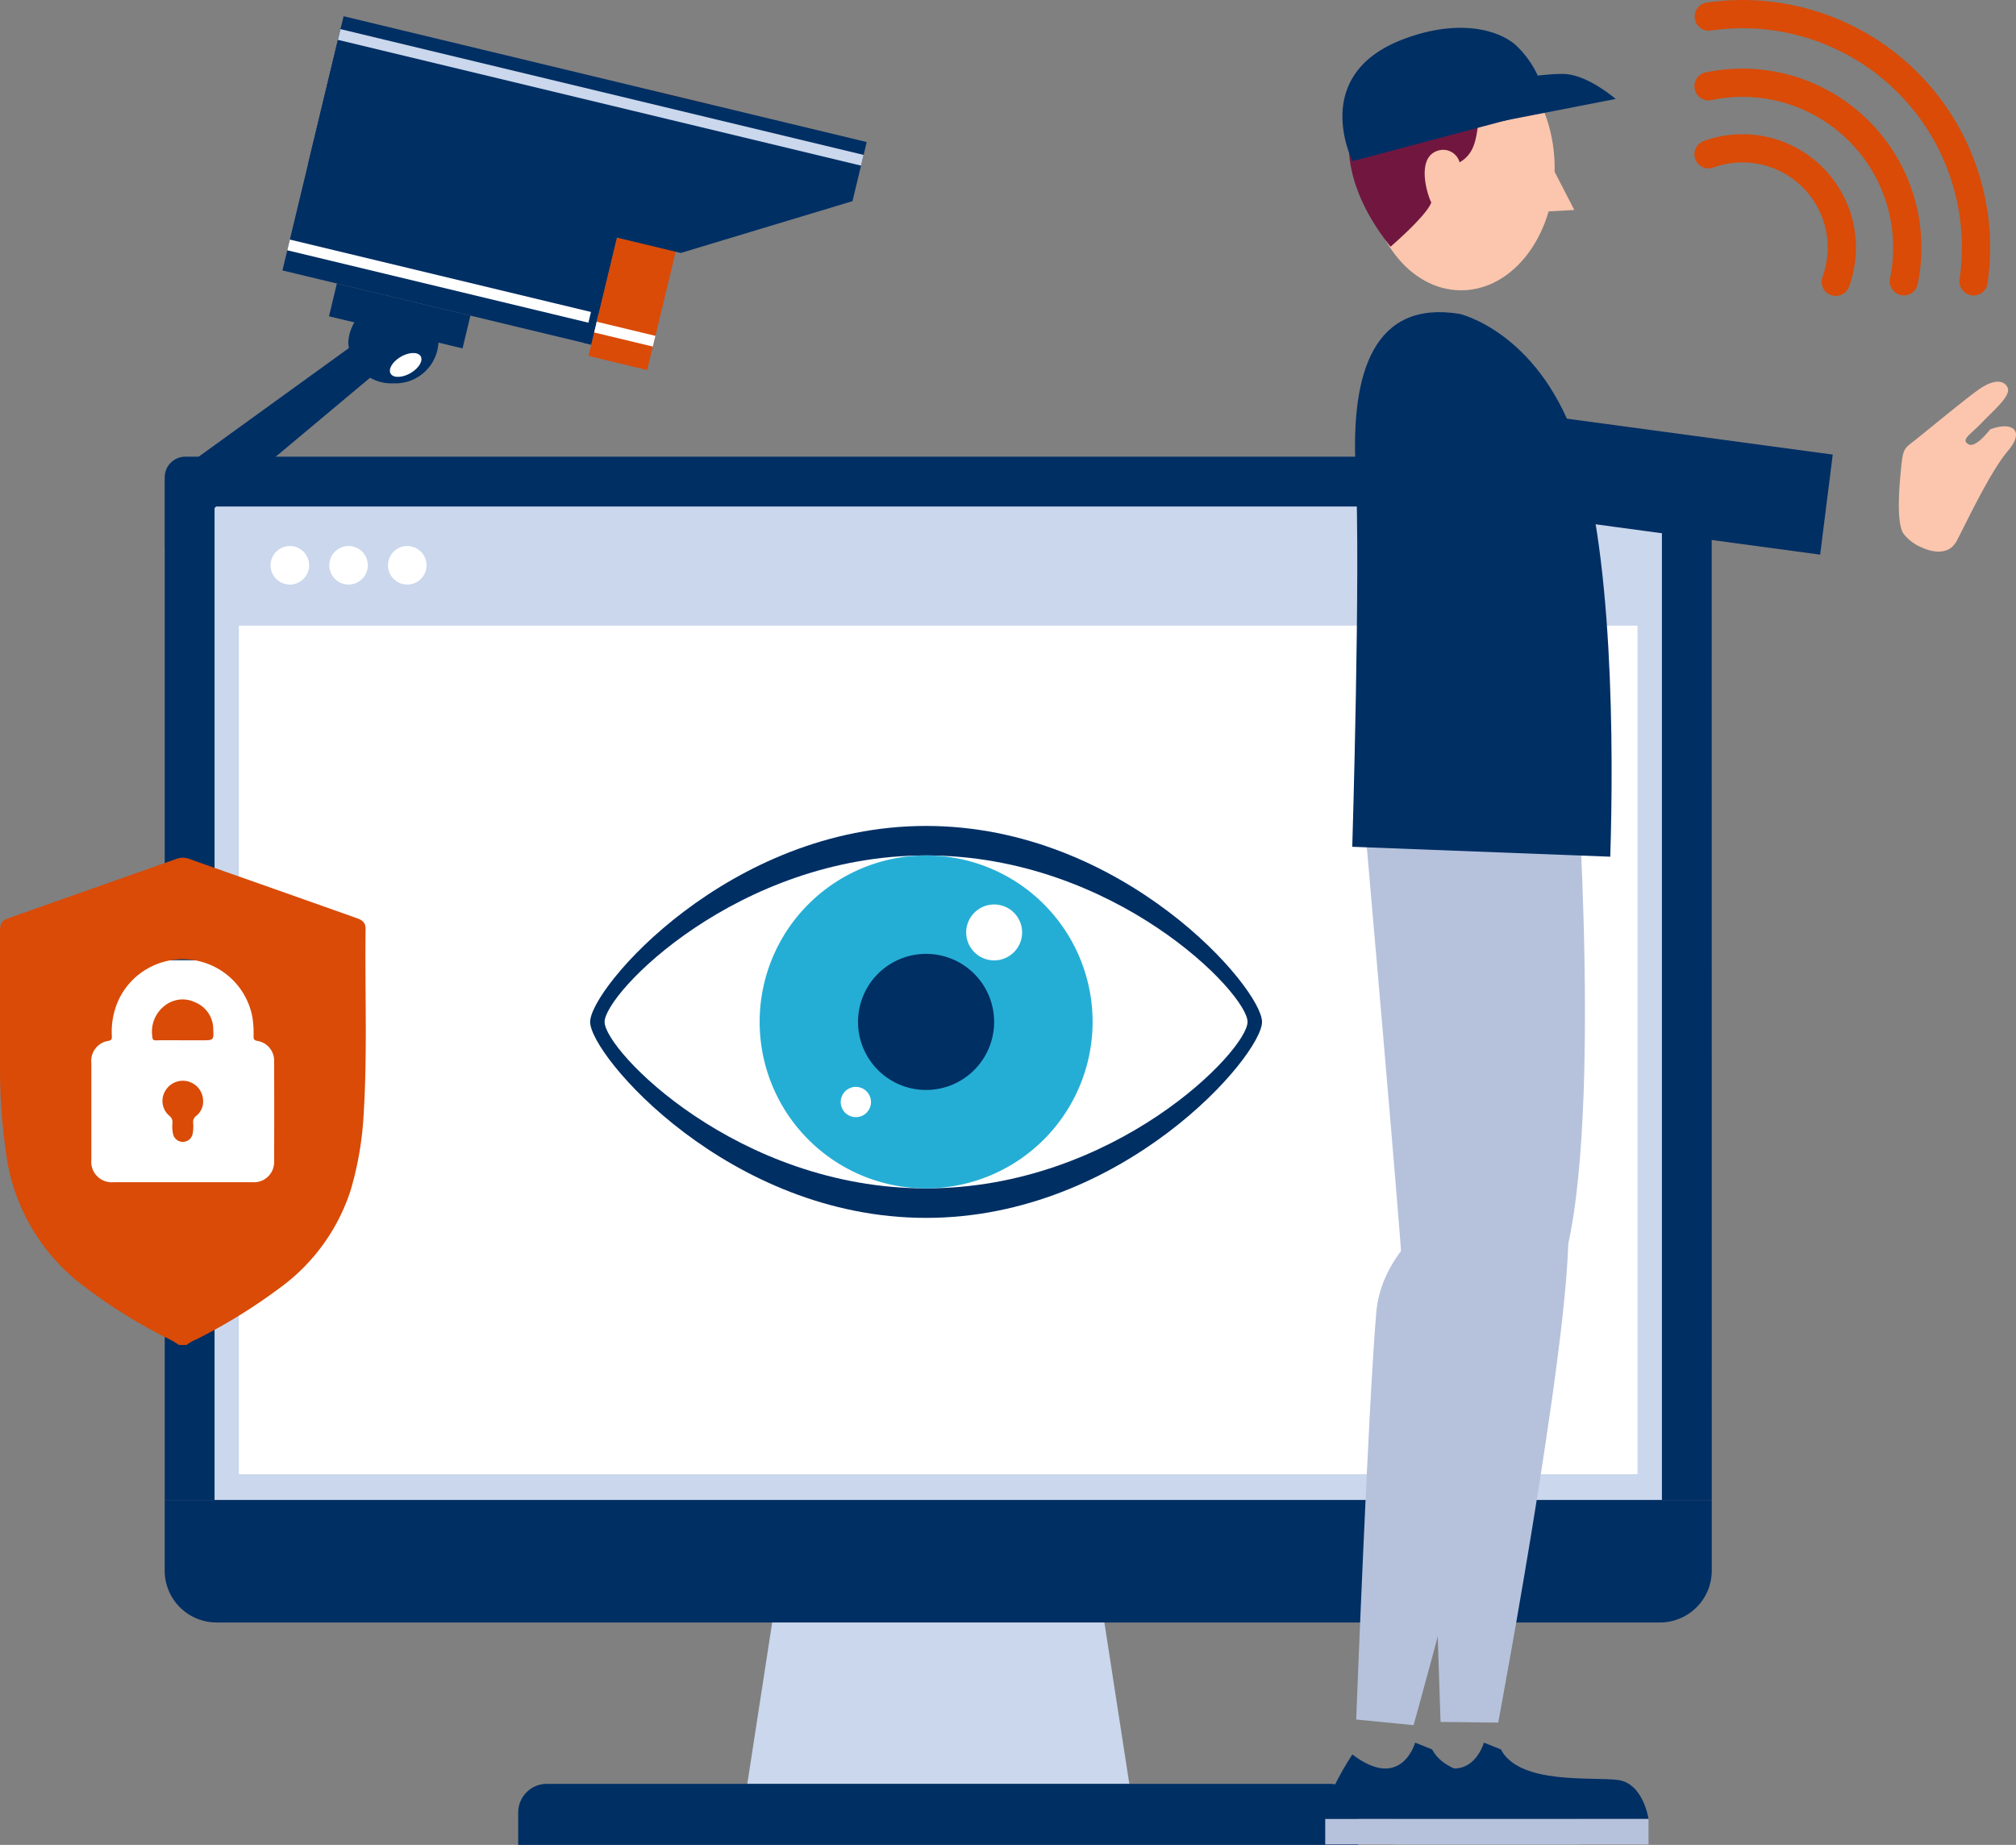
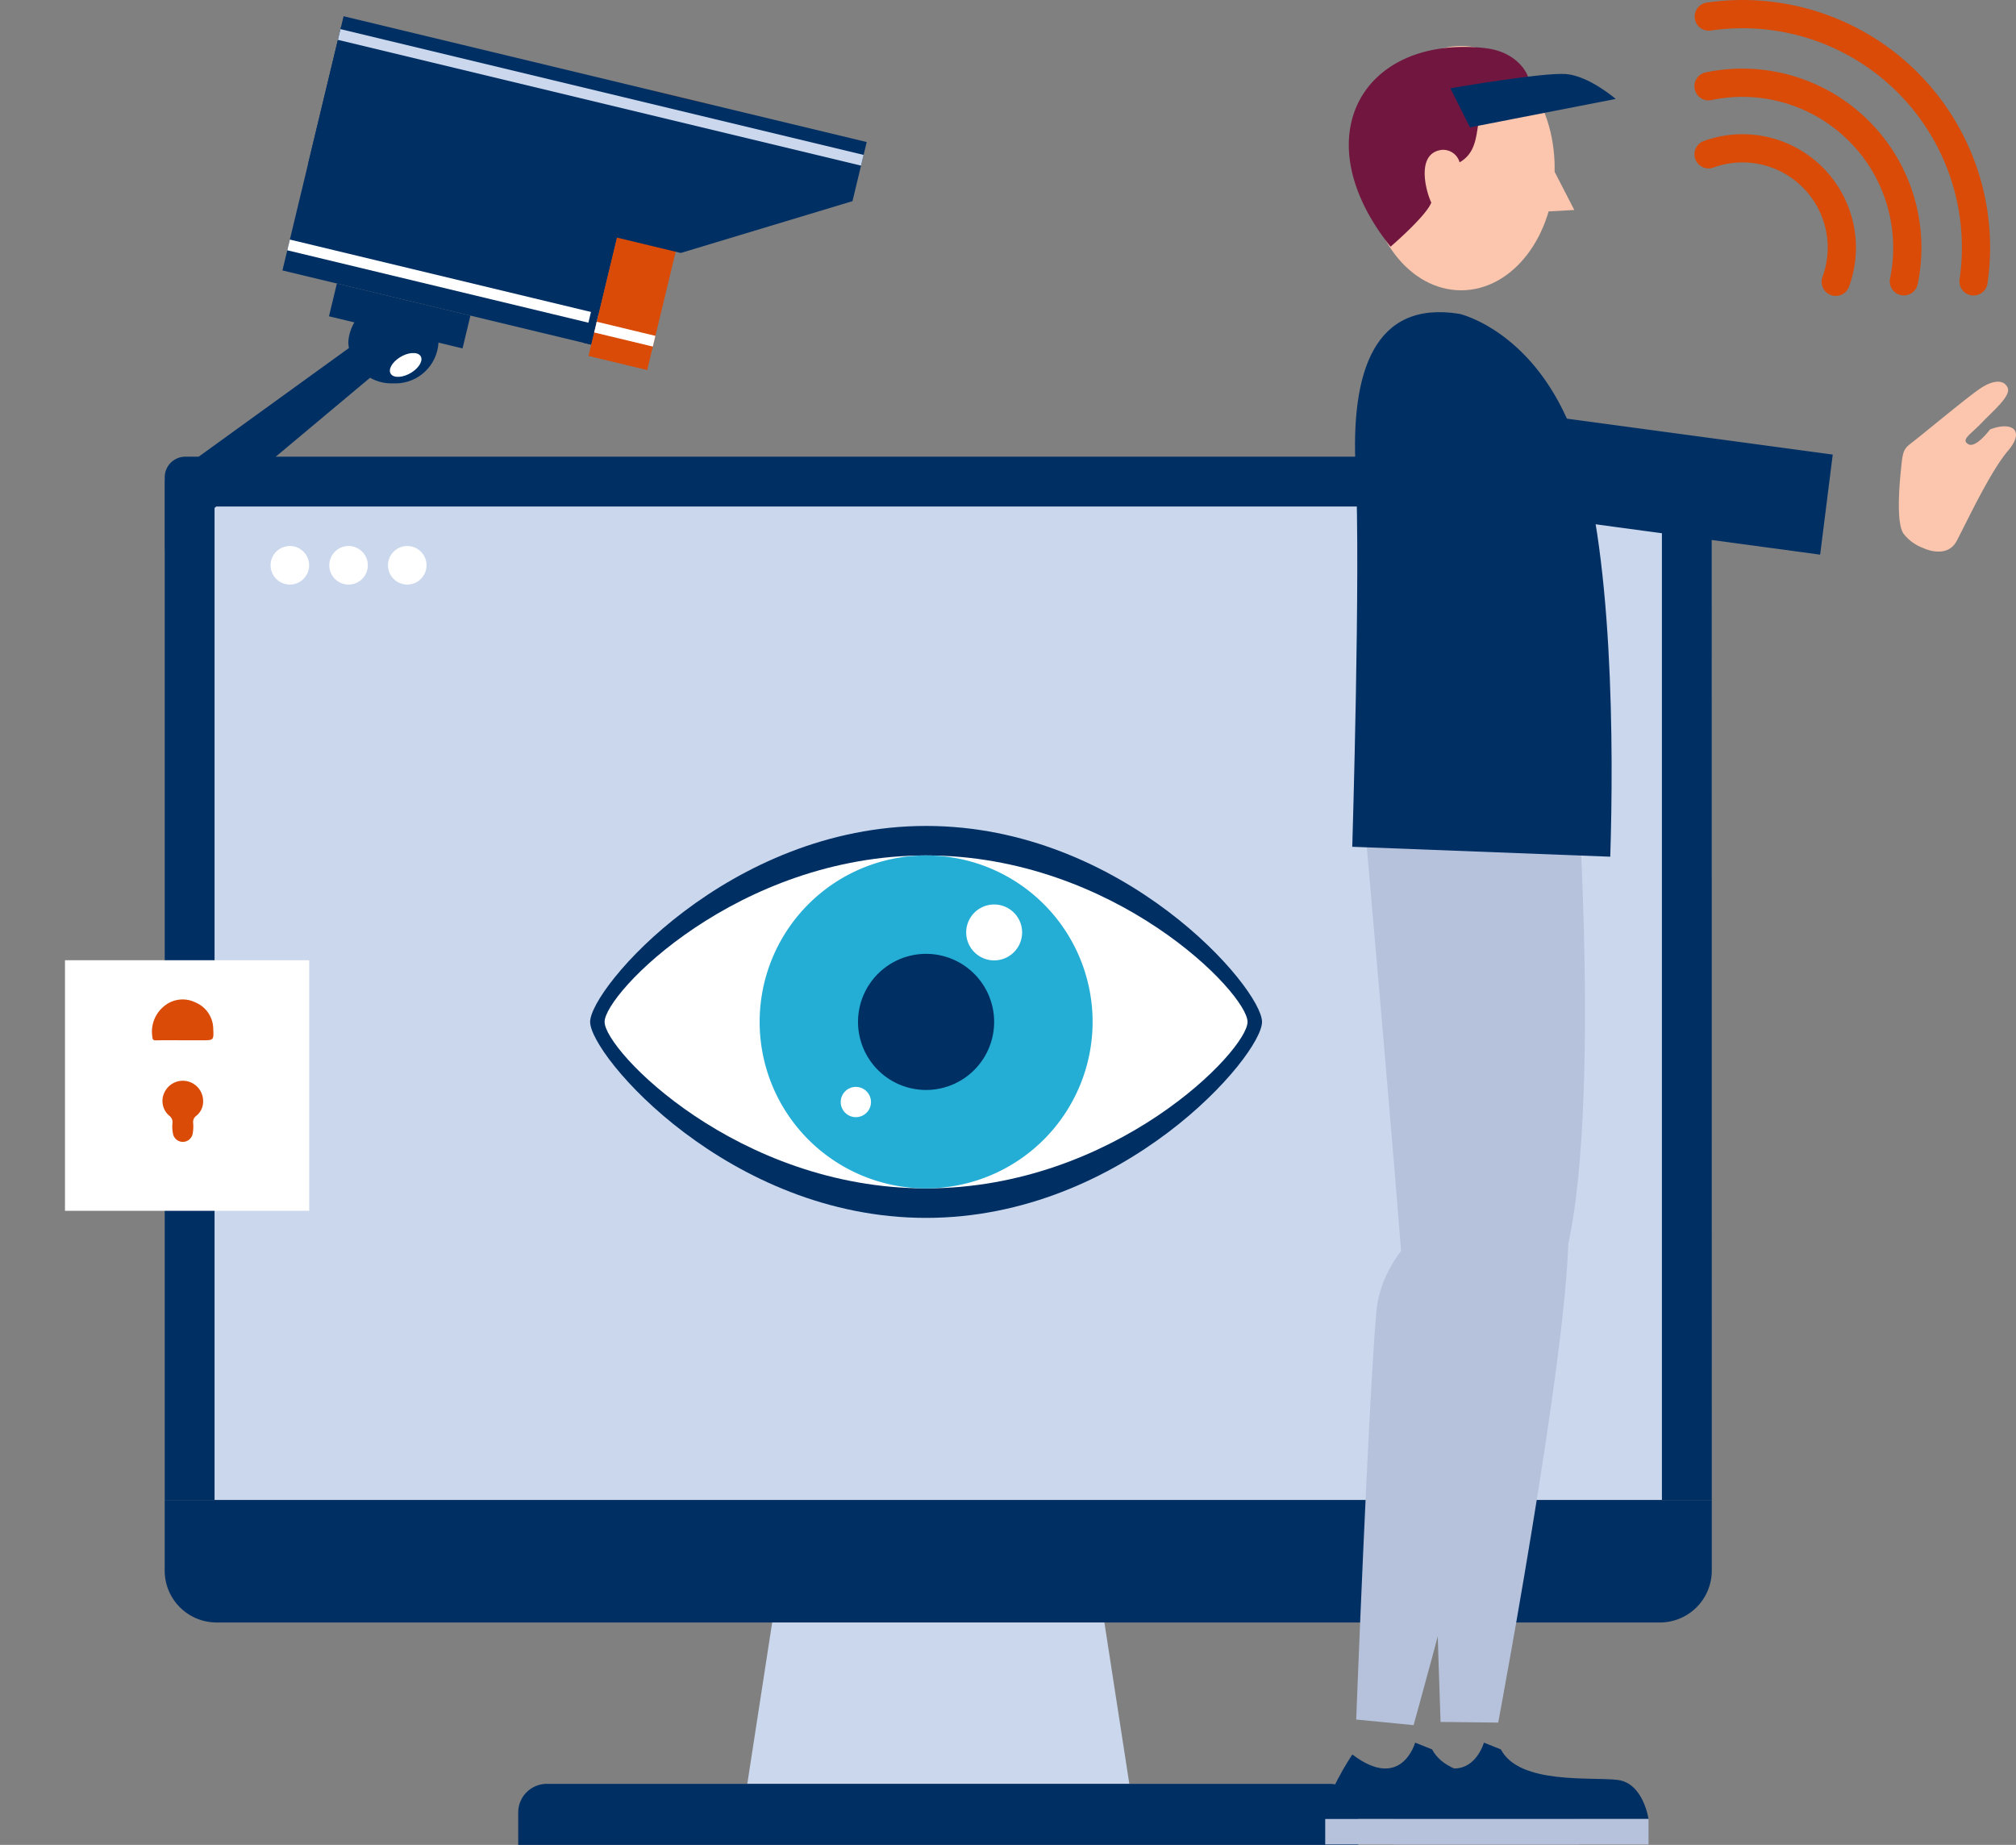
<svg xmlns="http://www.w3.org/2000/svg" width="162.535" height="148.742" viewBox="0 0 162.535 148.742">
  <rect x="0" y="0" width="162.535" height="148.742" fill="#808080" stroke="none" />
  <g id="Unparalleled_Security" data-name="Unparalleled  Security" transform="translate(-432 -1212.258)">
    <path id="Path_378" data-name="Path 378" d="M134.8,112.046H10.074V29.588a1.66,1.66,0,0,1,1.66-1.66h121.4a1.66,1.66,0,0,1,1.66,1.66Z" transform="translate(435.207 1221.151)" fill="#002f64" />
    <rect id="Rectangle_350" data-name="Rectangle 350" width="116.69" height="80.101" transform="translate(449.298 1253.095)" fill="#cad7ec" />
    <path id="Path_379" data-name="Path 379" d="M134.8,97.423a4.181,4.181,0,0,1-4.181,4.181H14.256a4.184,4.184,0,0,1-4.185-4.185V91.732H134.8Z" transform="translate(435.207 1241.465)" fill="#002f64" />
    <path id="Path_380" data-name="Path 380" d="M74.49,99.22H47.706L45.7,112.231H76.5Z" transform="translate(446.549 1243.849)" fill="#cad7ec" />
    <path id="Path_381" data-name="Path 381" d="M99.418,111.4a2.311,2.311,0,0,0-2.311-2.311H34a2.311,2.311,0,0,0-2.311,2.311v2.609H99.418Z" transform="translate(442.09 1246.991)" fill="#002f64" />
-     <rect id="Rectangle_351" data-name="Rectangle 351" width="112.759" height="68.415" transform="translate(451.261 1262.7)" fill="#fff" />
    <path id="Path_382" data-name="Path 382" d="M19.655,34.944A1.554,1.554,0,1,1,18.1,33.39a1.555,1.555,0,0,1,1.554,1.554" transform="translate(437.268 1222.89)" fill="#fff" />
    <path id="Path_383" data-name="Path 383" d="M23.245,34.944A1.554,1.554,0,1,1,21.69,33.39a1.555,1.555,0,0,1,1.554,1.554" transform="translate(438.411 1222.89)" fill="#fff" />
    <path id="Path_384" data-name="Path 384" d="M26.834,34.944a1.554,1.554,0,1,1-1.554-1.554,1.555,1.555,0,0,1,1.554,1.554" transform="translate(439.554 1222.89)" fill="#fff" />
    <path id="Path_385" data-name="Path 385" d="M100.477,46.6s-.4,32.088-4.919,42.022c-3.449,7.585-8.684,4.521-9.007-.671s-3.179-37.67-3.179-37.67Z" transform="translate(458.544 1227.095)" fill="#b6c2dc" />
    <path id="Path_386" data-name="Path 386" d="M87.561,115.816S97.6,79.98,96.629,75.056,85.2,75.164,84.558,82.5s-1.622,32.862-1.622,32.862Z" transform="translate(458.405 1235.531)" fill="#b6c2dc" />
    <path id="Path_387" data-name="Path 387" d="M83.633,12.66c0,5.441,3.375,9.851,7.54,9.851s7.54-4.41,7.54-9.851-3.376-9.851-7.54-9.851-7.54,4.41-7.54,9.851" transform="translate(458.627 1213.153)" fill="#fbc6ad" />
    <path id="Path_388" data-name="Path 388" d="M94.68,9.624l2.188,4.241L94.406,14Z" transform="translate(462.057 1215.323)" fill="#fbc6ad" />
    <path id="Path_389" data-name="Path 389" d="M93.51,2.971c2.447.272,3.424,1.97,3.467,2.514.266,3.318-2.592,1.222-3.429,2.066-1.092,1.1-.2,3.519-2.132,4.621a1.378,1.378,0,0,0-1.463-1c-2.053.277-1.279,3.27-.821,4.245-.41,1.094-3.283,3.557-3.283,3.557-7.115-8.894-2.19-17.1,7.661-16.008" transform="translate(458.261 1213.173)" fill="#71173f" />
    <path id="Path_390" data-name="Path 390" d="M83.231,107.525s-2.327,3.42-2.19,5.2h20.522s-.41-2.873-2.463-3.146-7.935.41-9.441-2.463l-1.367-.547s-1.1,3.967-5.061.957" transform="translate(457.801 1246.188)" fill="#002f64" />
    <rect id="Rectangle_352" data-name="Rectangle 352" width="20.522" height="2.053" transform="translate(538.842 1358.912)" fill="#b6c2dc" />
    <path id="Path_391" data-name="Path 391" d="M100.368,45.8s2.406,32-1.225,42.291c-2.771,7.858-8.873,3.245-9.648-1.9s-5.844-35.23-5.844-35.23Z" transform="translate(458.633 1226.841)" fill="#b6c2dc" />
    <path id="Path_392" data-name="Path 392" d="M92.983,115.936s6.861-36.577,5.467-41.4-11.115-2.3-11.114,5.063,1,36.284,1,36.284Z" transform="translate(459.807 1235.204)" fill="#b6c2dc" />
    <path id="Path_393" data-name="Path 393" d="M87.434,107.525s-2.326,3.42-2.188,5.2h20.522s-.41-2.873-2.463-3.146-7.935.41-9.441-2.463l-1.367-.547s-1.094,3.967-5.063.957" transform="translate(459.139 1246.188)" fill="#002f64" />
    <rect id="Rectangle_353" data-name="Rectangle 353" width="20.522" height="2.053" transform="translate(544.385 1358.912)" fill="#b6c2dc" />
    <path id="Path_394" data-name="Path 394" d="M91.32,19.22s6.157,1.368,9.3,9.988,3.147,25.3,2.873,33.785l-20.8-.8s.684-22.448.274-30.383,1.5-13.681,8.345-12.587" transform="translate(458.33 1218.336)" fill="#002f64" />
    <path id="Path_395" data-name="Path 395" d="M118.049,36.738s1.931.969,2.74-.57,2.7-5.581,4.127-7.254.3-2.4-1.446-1.723c0,0-1.151,1.557-1.757,1.185s.144-.736,1.1-1.736,2.372-2.167,2.075-2.82-1.147-.646-2.22.078-4.618,3.681-5.415,4.289-.813.69-.984,2.438-.3,4.181.221,4.962a3.574,3.574,0,0,0,1.557,1.151" transform="translate(468.971 1219.691)" fill="#fbc6ad" />
    <path id="Path_396" data-name="Path 396" d="M119.1,28.605,94.6,25.295a4.066,4.066,0,1,0-1.022,8.067l24.507,3.312" transform="translate(460.66 1220.302)" fill="#002f64" />
-     <path id="Path_397" data-name="Path 397" d="M82.913,12.452s-3.473-6.817,3.869-9.745c4.02-1.6,7.366-1.132,9.172.287a7.811,7.811,0,0,1,2.58,5.3Z" transform="translate(458.137 1212.8)" fill="#002f64" />
    <path id="Path_398" data-name="Path 398" d="M90.271,8.83l11.752-2.293s-2.15-1.863-4.013-2.007-9.316,1.147-9.316,1.147Z" transform="translate(460.238 1213.698)" fill="#002f64" />
    <path id="Path_399" data-name="Path 399" d="M63.173,50.509c-15.9,0-27.085,13.1-27.085,15.8s11.183,15.8,27.085,15.8,27.085-13.1,27.085-15.8-11.183-15.8-27.085-15.8" transform="translate(443.49 1228.34)" fill="#002f64" />
    <path id="Path_400" data-name="Path 400" d="M62.891,52.312c-15.217,0-25.918,11.127-25.918,13.422s10.7,13.422,25.918,13.422S88.809,68.028,88.809,65.734s-10.7-13.422-25.918-13.422" transform="translate(443.771 1228.914)" fill="#fff" />
    <path id="Path_401" data-name="Path 401" d="M59.873,79.157A13.422,13.422,0,1,1,73.3,65.734,13.437,13.437,0,0,1,59.873,79.157" transform="translate(446.789 1228.914)" fill="#25aed5" />
    <path id="Path_402" data-name="Path 402" d="M63.444,63.818a5.487,5.487,0,1,1-5.487-5.487,5.486,5.486,0,0,1,5.487,5.487" transform="translate(448.706 1230.831)" fill="#002f64" />
    <path id="Path_403" data-name="Path 403" d="M63.593,57.566a2.254,2.254,0,1,1-2.254-2.254,2.254,2.254,0,0,1,2.254,2.254" transform="translate(450.812 1229.869)" fill="#fff" />
    <path id="Path_404" data-name="Path 404" d="M53.852,67.686a1.22,1.22,0,1,1-1.221-1.219,1.222,1.222,0,0,1,1.221,1.219" transform="translate(448.369 1233.421)" fill="#fff" />
    <path id="Path_405" data-name="Path 405" d="M10.092,37.708,28.053,22.674l-2.025-2L10.092,32.2Z" transform="translate(435.213 1218.841)" fill="#002f64" />
    <rect id="Rectangle_354" data-name="Rectangle 354" width="20.143" height="25.603" transform="translate(454.771 1234.061) rotate(-76.48)" fill="#002f64" />
    <rect id="Rectangle_355" data-name="Rectangle 355" width="0.888" height="25.603" transform="translate(455.162 1232.437) rotate(-76.48)" fill="#fff" />
    <path id="Path_406" data-name="Path 406" d="M35.686,25.694l.617.148L41.013,6.257,40.4,6.109Z" transform="translate(443.362 1214.204)" fill="#002f64" />
    <rect id="Rectangle_356" data-name="Rectangle 356" width="22.013" height="4.867" transform="matrix(0.234, -0.972, 0.972, 0.234, 479.447, 1240.955)" fill="#d94b07" />
    <path id="Path_407" data-name="Path 407" d="M18.847,12.856l30.037,7.222L62.729,15.9l1.146-4.765L21.7.992Z" transform="translate(438.001 1212.575)" fill="#002f64" />
    <rect id="Rectangle_357" data-name="Rectangle 357" width="0.889" height="4.867" transform="matrix(0.234, -0.972, 0.972, 0.234, 479.902, 1239.062)" fill="#fff" />
    <rect id="Rectangle_358" data-name="Rectangle 358" width="0.889" height="43.377" transform="translate(459.242 1215.47) rotate(-76.48)" fill="#cad7ec" />
    <path id="Path_408" data-name="Path 408" d="M21.3,21.736a3.48,3.48,0,0,0,3.635,3.3,3.48,3.48,0,0,0,3.635-3.3,3.48,3.48,0,0,0-3.635-3.3,3.48,3.48,0,0,0-3.635,3.3" transform="translate(438.781 1218.128)" fill="#002f64" />
    <path id="Path_409" data-name="Path 409" d="M23.929,23.289c.257.34,1,.283,1.651-.125s.977-1.015.72-1.354-1-.285-1.651.124-.977,1.015-.72,1.355" transform="translate(439.591 1219.132)" fill="#fff" />
    <rect id="Rectangle_359" data-name="Rectangle 359" width="2.718" height="11.074" transform="translate(458.524 1237.759) rotate(-76.478)" fill="#002f64" />
    <path id="Path_410" data-name="Path 410" d="M103.965,2.14a1.139,1.139,0,0,0,.966.323,17.68,17.68,0,0,1,20.059,20.058,1.138,1.138,0,1,0,2.253.324A19.958,19.958,0,0,0,104.609.21a1.137,1.137,0,0,0-.643,1.93" transform="translate(464.995 1212.259)" fill="#d94b07" />
    <path id="Path_411" data-name="Path 411" d="M103.95,6.421a1.132,1.132,0,0,0,1.036.31,12.165,12.165,0,0,1,14.4,14.4,1.138,1.138,0,0,0,2.228.463A14.439,14.439,0,0,0,104.525,4.5a1.137,1.137,0,0,0-.883,1.345,1.125,1.125,0,0,0,.309.572" transform="translate(464.99 1213.596)" fill="#d94b07" />
    <path id="Path_412" data-name="Path 412" d="M114.213,20.909a1.139,1.139,0,0,0,1.875-.419A9.146,9.146,0,0,0,104.357,8.76a1.138,1.138,0,0,0,.771,2.141,6.868,6.868,0,0,1,8.817,8.817,1.141,1.141,0,0,0,.268,1.19" transform="translate(464.986 1214.875)" fill="#d94b07" />
    <rect id="Rectangle_360" data-name="Rectangle 360" width="19.691" height="20.203" transform="translate(437.239 1289.676)" fill="#fff" />
-     <path id="Path_413" data-name="Path 413" d="M15.047,91.737h-.614a7.744,7.744,0,0,0-1.222-.68,43.06,43.06,0,0,1-6.778-4.308A16,16,0,0,1,.472,76.134,47.1,47.1,0,0,1,0,69.294q-.01-5.428,0-10.859c0-.72.137-.916.812-1.154q6.706-2.365,13.409-4.733a1.462,1.462,0,0,1,1.039,0c1.92.688,3.844,1.359,5.767,2.038q3.874,1.368,7.747,2.741c.512.182.709.421.7.878-.062,4.948.152,9.9-.15,14.845a26.664,26.664,0,0,1-1.052,6.207,15.705,15.705,0,0,1-5.8,7.943,44.173,44.173,0,0,1-6.649,4.088,3.224,3.224,0,0,0-.782.448m-.306-13.121q2.82,0,5.64,0a1.623,1.623,0,0,0,1.724-1.7q.022-4.009,0-8.018a1.607,1.607,0,0,0-1.375-1.68c-.224-.047-.285-.134-.282-.353a8.464,8.464,0,0,0-.088-1.527,5.715,5.715,0,0,0-10.695-1.62,6.145,6.145,0,0,0-.642,3.111c.005.179.02.324-.24.384a1.634,1.634,0,0,0-1.413,1.8q0,3.894,0,7.788a1.653,1.653,0,0,0,1.806,1.813q2.782,0,5.564,0" transform="translate(432 1228.959)" fill="#d94b07" />
    <path id="Path_414" data-name="Path 414" d="M11.739,64.411c-.7,0-1.407-.012-2.109.007-.258.007-.3-.084-.316-.324a2.643,2.643,0,0,1,.974-2.448,2.326,2.326,0,0,1,2.489-.293,2.336,2.336,0,0,1,1.452,2.127c.047.931.032.932-.878.932H11.739" transform="translate(434.963 1231.718)" fill="#d94b07" />
    <path id="Path_415" data-name="Path 415" d="M13.214,67.722a1.462,1.462,0,0,1-.559,1.2.613.613,0,0,0-.247.552,3.076,3.076,0,0,1-.053.951.807.807,0,0,1-1.556,0,2.843,2.843,0,0,1-.055-.949.636.636,0,0,0-.245-.554,1.562,1.562,0,0,1-.38-1.938,1.636,1.636,0,0,1,3.094.734" transform="translate(435.163 1233.303)" fill="#d94b07" />
  </g>
</svg>